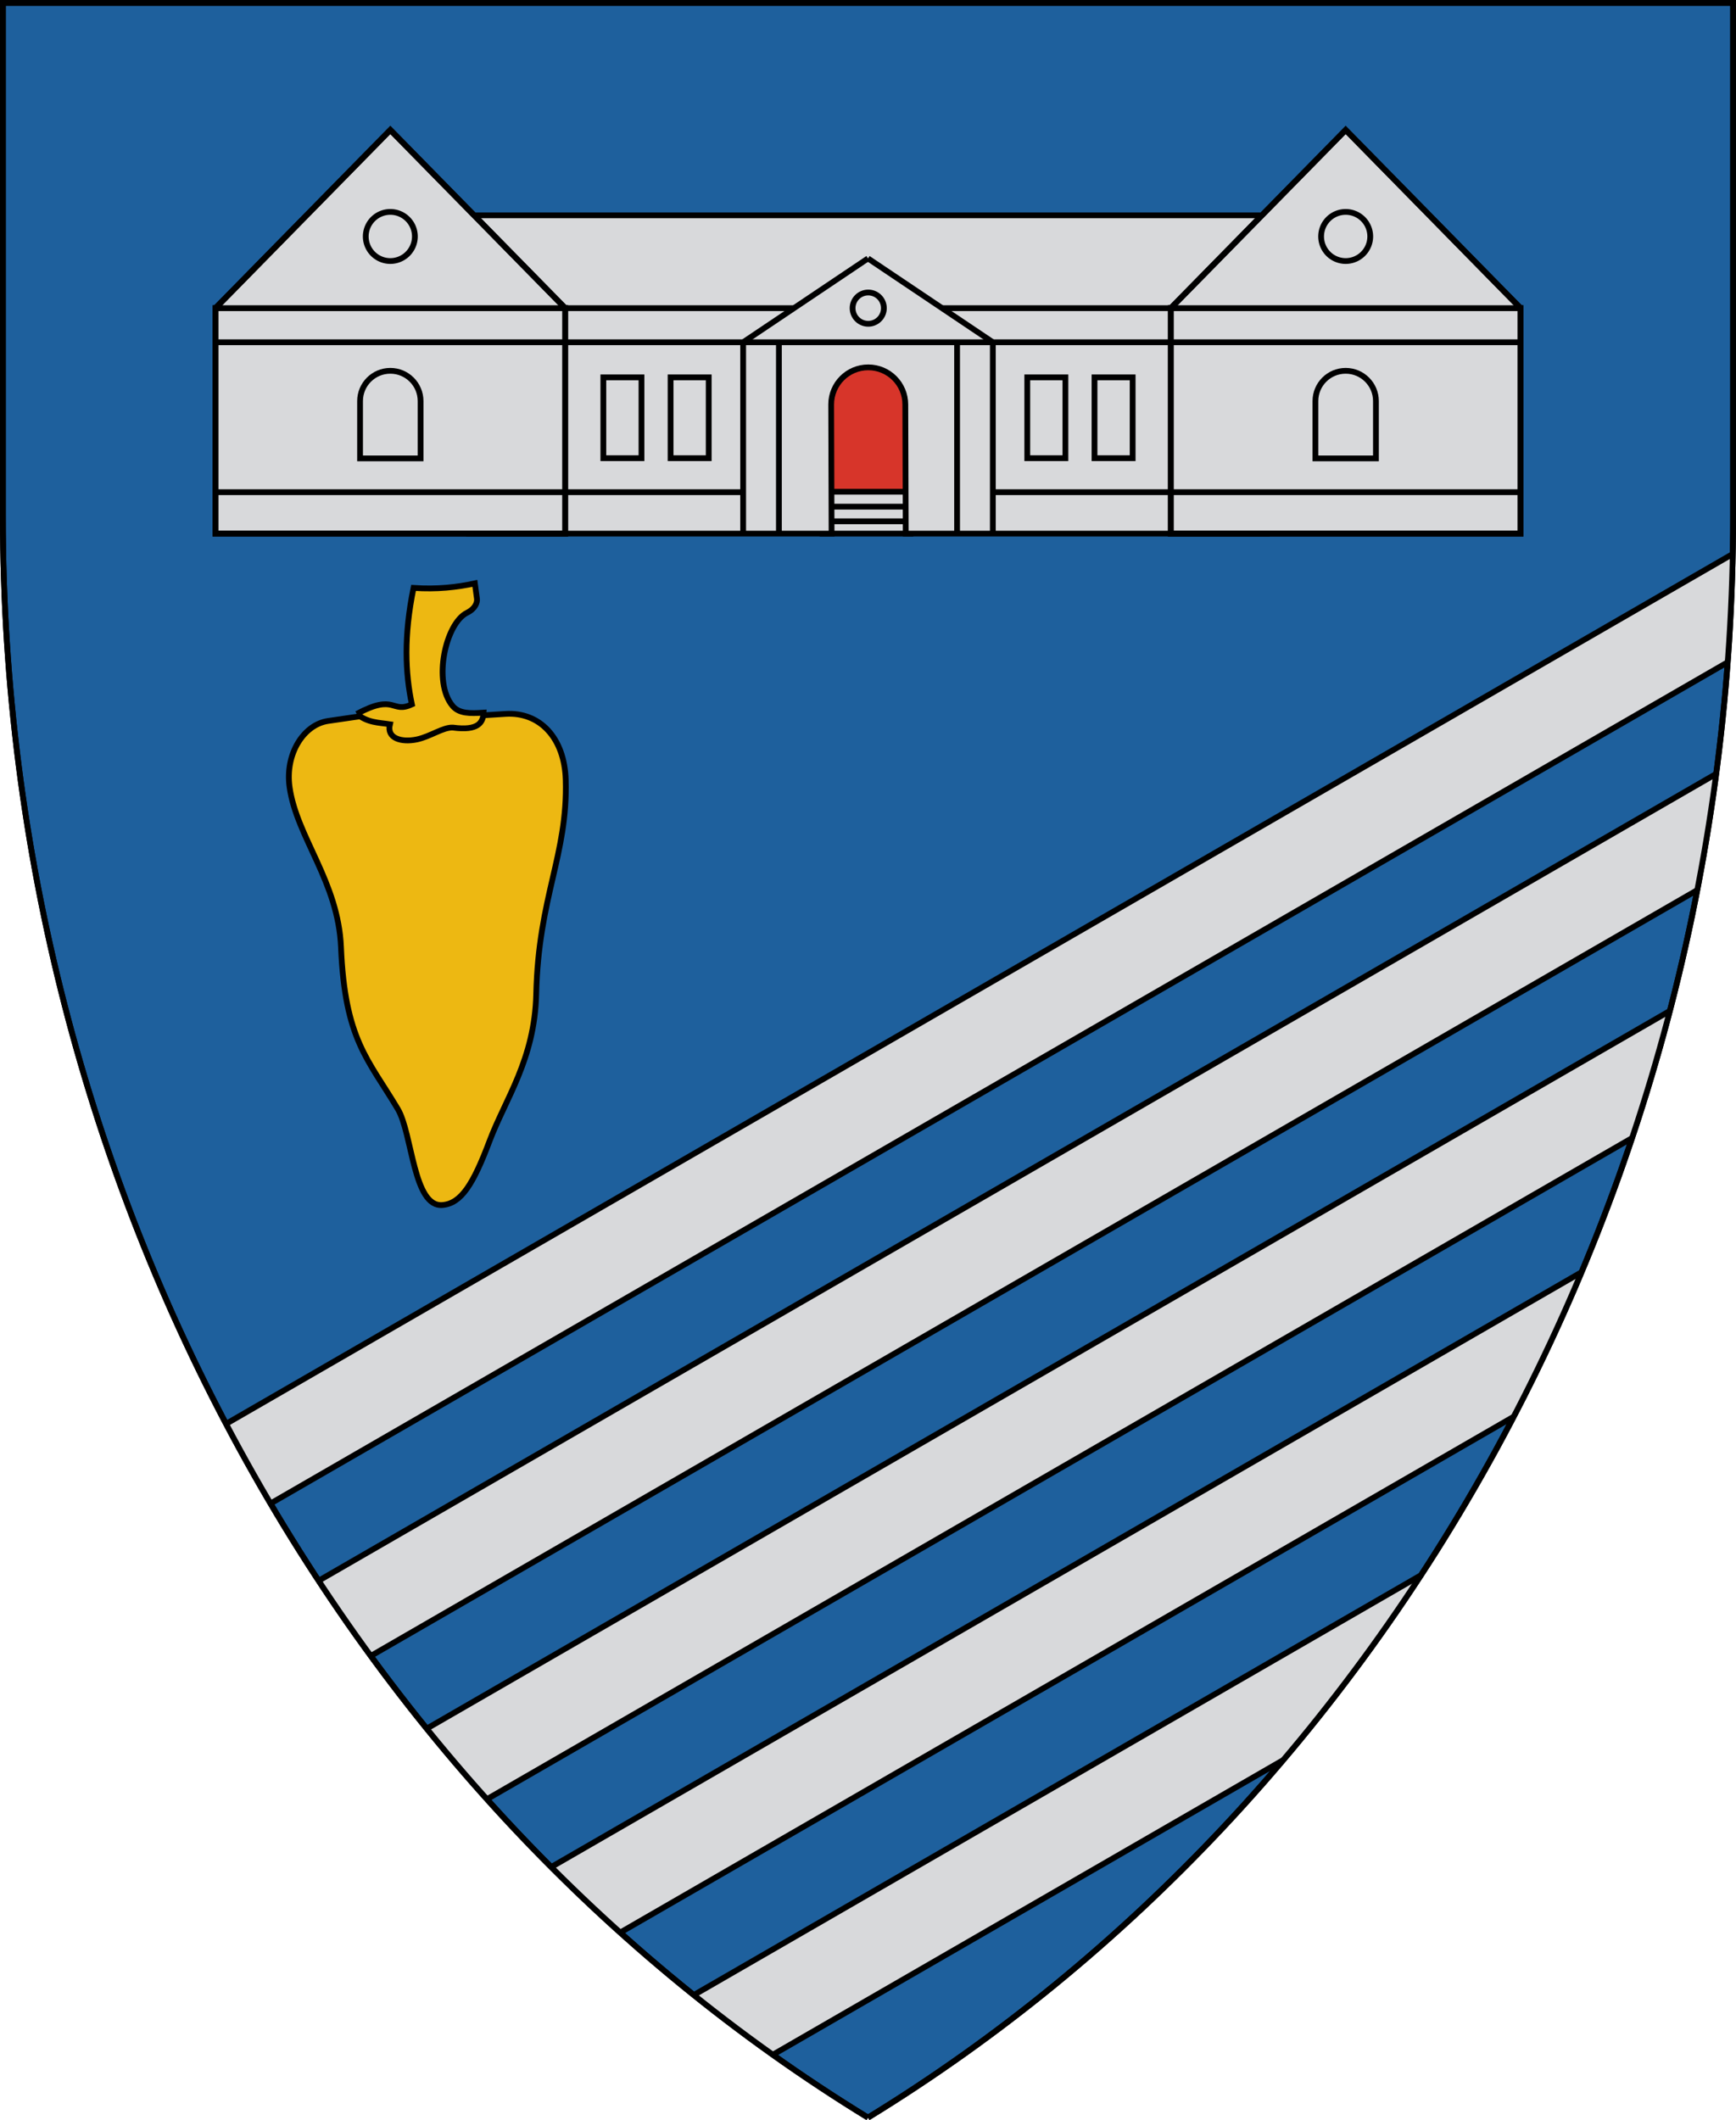
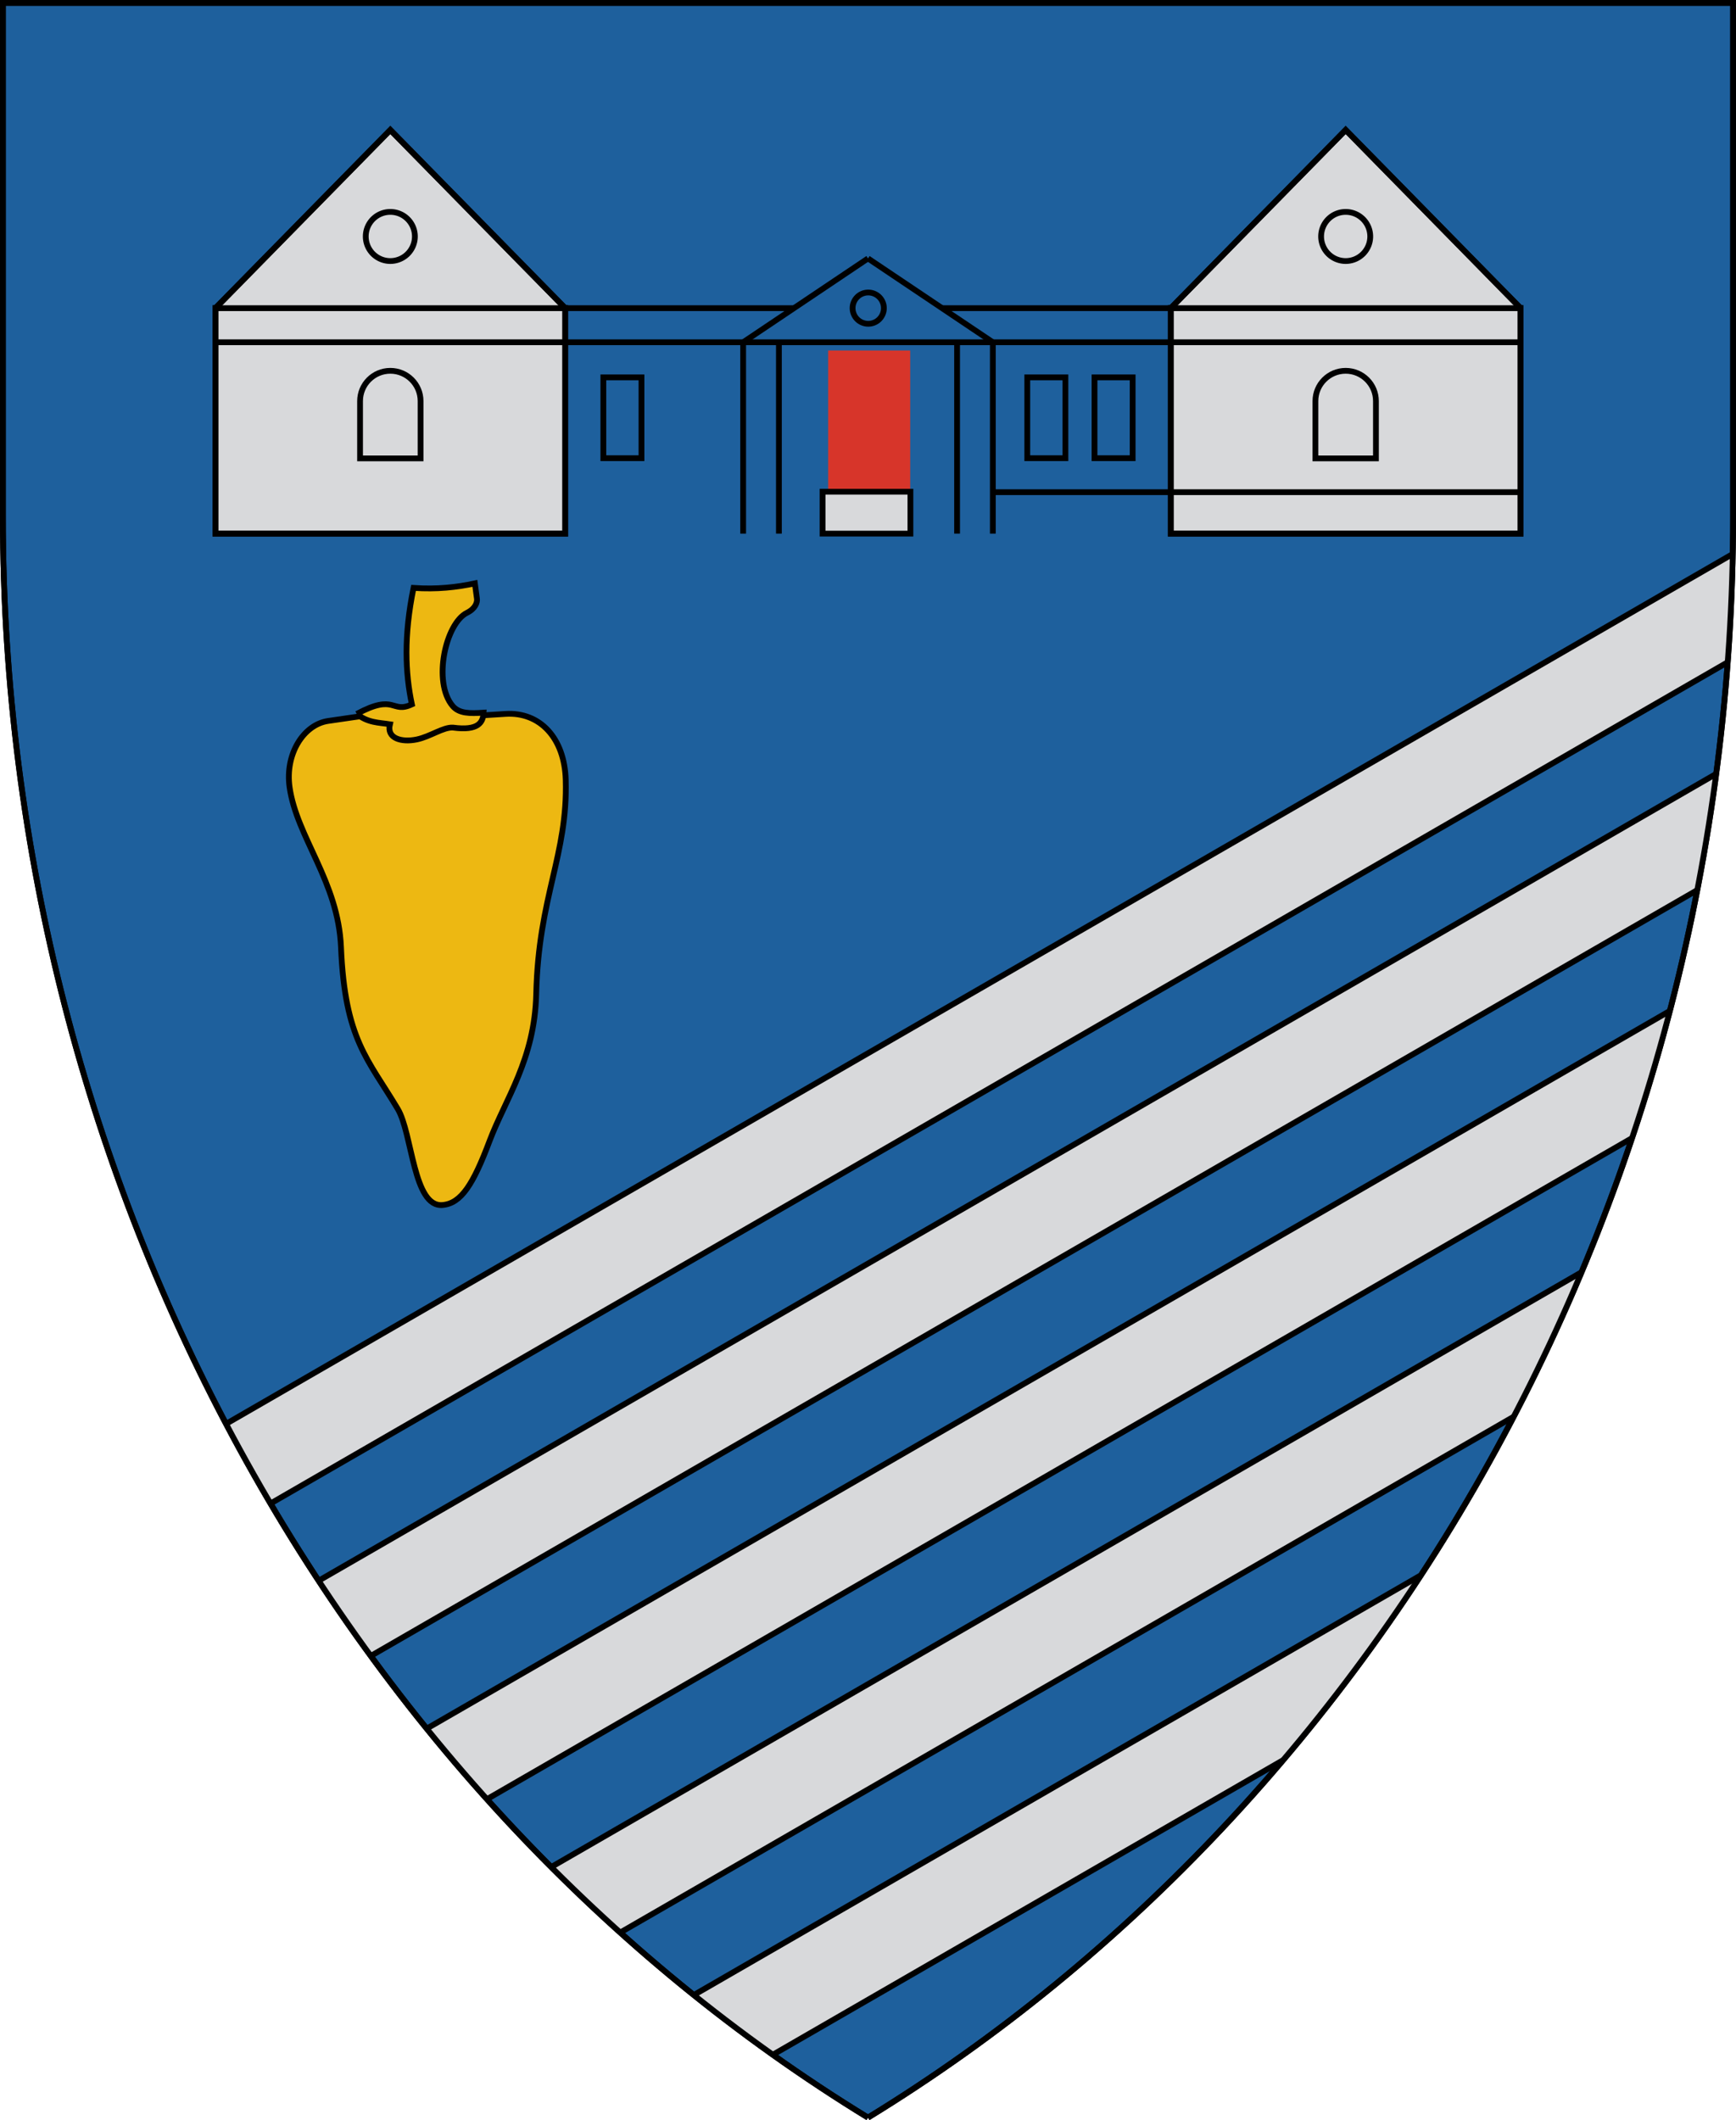
<svg xmlns="http://www.w3.org/2000/svg" xmlns:ns1="http://www.inkscape.org/namespaces/inkscape" xmlns:ns2="http://sodipodi.sourceforge.net/DTD/sodipodi-0.dtd" id="svg4136" version="1.1" ns1:version="0.91 r13725" width="601.109" height="734.097" viewBox="0 0 601.109 734.097" ns2:docname="HUN Cece Címer.svg">
  <ns2:namedview pagecolor="#ffffff" bordercolor="#666666" borderopacity="1" objecttolerance="10" gridtolerance="10" guidetolerance="10" ns1:pageopacity="0" ns1:pageshadow="2" ns1:window-width="1280" ns1:window-height="971" id="namedview4138" showgrid="false" showborder="true" showguides="true" ns1:guide-bbox="true" ns1:zoom="0.6159147" ns1:cx="584.34717" ns1:cy="306.09638" ns1:window-x="-8" ns1:window-y="-8" ns1:window-maximized="1" ns1:current-layer="layer1" ns1:object-paths="true" ns1:snap-intersection-paths="true" ns1:object-nodes="true" ns1:snap-smooth-nodes="true" ns1:snap-bbox="true" ns1:bbox-paths="true" ns1:bbox-nodes="true" ns1:snap-bbox-edge-midpoints="true" ns1:snap-bbox-midpoints="true" ns1:snap-midpoints="true" ns1:snap-object-midpoints="true" ns1:snap-center="true" ns1:snap-global="false" fit-margin-top="0" fit-margin-left="0" fit-margin-right="0" fit-margin-bottom="0">
    <ns2:guide position="2801.486,736.48" orientation="1,0" id="guide4148" />
  </ns2:namedview>
  <defs id="defs4140">
    <clipPath id="clipPath4282" clipPathUnits="userSpaceOnUse">
      <path ns1:connector-curvature="0" style="color:#000000;clip-rule:nonzero;display:inline;overflow:visible;visibility:visible;opacity:1;isolation:auto;mix-blend-mode:normal;color-interpolation:sRGB;color-interpolation-filters:linearRGB;solid-color:#000000;solid-opacity:1;fill:none;fill-opacity:1;fill-rule:nonzero;stroke:#ff00ff;stroke-width:1;stroke-linecap:butt;stroke-linejoin:miter;stroke-miterlimit:4;stroke-dasharray:none;stroke-dashoffset:0;stroke-opacity:1;color-rendering:auto;image-rendering:auto;shape-rendering:auto;text-rendering:auto;enable-background:accumulate" d="m -1482.08,-165.002 a 837.552,853.658 0 0 0 -209.213,27.717 l 209.213,825.941 0,0 209.107,-825.523 a 837.552,853.658 0 0 0 -209.109,-28.135 z" id="path4284" />
    </clipPath>
    <clipPath id="clipPath4820" clipPathUnits="userSpaceOnUse">
      <path ns2:nodetypes="scscs" ns1:connector-curvature="0" id="path4822" d="m -1004.465,815.07 c 0,7.741 -6.276,14.017 -14.017,14.017 -7.742,-8e-5 -14.376,-5.989 -14.376,-13.73 0,-6.235 9.863,-13.587 14.376,-13.587 5.087,0 14.017,7.065 14.017,13.3 z" style="color:#000000;clip-rule:nonzero;display:inline;overflow:visible;visibility:visible;opacity:1;isolation:auto;mix-blend-mode:normal;color-interpolation:sRGB;color-interpolation-filters:linearRGB;solid-color:#000000;solid-opacity:1;fill:none;fill-opacity:1;fill-rule:nonzero;stroke:#ff00ff;stroke-width:0.3;stroke-linecap:butt;stroke-linejoin:miter;stroke-miterlimit:4;stroke-dasharray:none;stroke-dashoffset:0;stroke-opacity:1;color-rendering:auto;image-rendering:auto;shape-rendering:auto;text-rendering:auto;enable-background:accumulate" />
    </clipPath>
    <clipPath clipPathUnits="userSpaceOnUse" id="clipPath5483">
      <path ns1:transform-center-y="436.78558" ns1:transform-center-x="-149.77725" ns2:nodetypes="csccsc" ns1:connector-curvature="0" id="path5485" d="m -1767.641,1141.969 c 180.842,-110.709 299.554,-321.756 299.554,-554.46 l 0,-177.784 -599.109,0 0,177.784 c 0,232.704 118.712,443.751 299.554,554.46" style="fill:none;fill-opacity:1;stroke:#ff00ff;stroke-width:1;stroke-linecap:butt;stroke-linejoin:miter;stroke-miterlimit:4;stroke-dasharray:none;stroke-dashoffset:0;stroke-opacity:1" />
    </clipPath>
  </defs>
  <g ns1:groupmode="layer" id="layer1" ns1:label="RASZTER" transform="translate(2068.195,-408.725)" style="display:inline" />
  <g ns1:groupmode="layer" id="layer2" ns1:label="rajz" transform="translate(2068.195,-408.725)">
    <path style="fill:none;fill-opacity:1;stroke:#ff00ff;stroke-width:0.5;stroke-linecap:butt;stroke-linejoin:round;stroke-miterlimit:4;stroke-dasharray:none;stroke-dashoffset:0;stroke-opacity:1" d="m 47.281,304.446 53.74,-44.548" id="path4619" ns1:connector-curvature="0" />
    <g id="g5610">
      <path ns1:transform-center-y="436.78558" ns1:transform-center-x="-149.77725" ns2:nodetypes="csccsc" ns1:connector-curvature="0" id="path5420" d="m -1767.641,1141.969 c 180.842,-110.709 299.554,-321.756 299.554,-554.46 l 0,-177.784 -599.109,0 0,177.784 c 0,232.704 118.712,443.751 299.554,554.46" style="fill:#1e609d;fill-opacity:1;stroke:#000000;stroke-width:2;stroke-linecap:butt;stroke-linejoin:miter;stroke-miterlimit:4;stroke-dasharray:none;stroke-dashoffset:0;stroke-opacity:1" />
      <g style="fill:#d8d9db;fill-opacity:1;stroke:#000000;stroke-width:2;stroke-miterlimit:4;stroke-dasharray:none" clip-path="url(#clipPath5483)" id="g5474">
        <path id="rect5422" d="m -1451.611,590.96 15.793,27.355 -595.899,344.042 -15.793,-27.355 z" style="color:#000000;clip-rule:nonzero;display:inline;overflow:visible;visibility:visible;opacity:1;isolation:auto;mix-blend-mode:normal;color-interpolation:sRGB;color-interpolation-filters:linearRGB;solid-color:#000000;solid-opacity:1;fill:#d8d9db;fill-opacity:1;fill-rule:nonzero;stroke:#000000;stroke-width:2;stroke-linecap:butt;stroke-linejoin:miter;stroke-miterlimit:4;stroke-dasharray:none;stroke-dashoffset:0;stroke-opacity:1;color-rendering:auto;image-rendering:auto;shape-rendering:auto;text-rendering:auto;enable-background:accumulate" ns1:connector-curvature="0" />
        <path ns1:connector-curvature="0" style="color:#000000;clip-rule:nonzero;display:inline;overflow:visible;visibility:visible;opacity:1;isolation:auto;mix-blend-mode:normal;color-interpolation:sRGB;color-interpolation-filters:linearRGB;solid-color:#000000;solid-opacity:1;fill:#d8d9db;fill-opacity:1;fill-rule:nonzero;stroke:#000000;stroke-width:2;stroke-linecap:butt;stroke-linejoin:miter;stroke-miterlimit:4;stroke-dasharray:none;stroke-dashoffset:0;stroke-opacity:1;color-rendering:auto;image-rendering:auto;shape-rendering:auto;text-rendering:auto;enable-background:accumulate" d="m -1331.611,812.96 15.793,27.355 -595.899,344.042 -15.793,-27.355 z" id="path5425" />
        <path ns1:connector-curvature="0" style="color:#000000;clip-rule:nonzero;display:inline;overflow:visible;visibility:visible;opacity:1;isolation:auto;mix-blend-mode:normal;color-interpolation:sRGB;color-interpolation-filters:linearRGB;solid-color:#000000;solid-opacity:1;fill:#d8d9db;fill-opacity:1;fill-rule:nonzero;stroke:#000000;stroke-width:2;stroke-linecap:butt;stroke-linejoin:miter;stroke-miterlimit:4;stroke-dasharray:none;stroke-dashoffset:0;stroke-opacity:1;color-rendering:auto;image-rendering:auto;shape-rendering:auto;text-rendering:auto;enable-background:accumulate" d="m -1361.611,757.46 c 0,0 15.793,27.355 15.793,27.355 0,0 -595.899,344.042 -595.899,344.042 0,0 -15.793,-27.355 -15.793,-27.355 0,0 595.899,-344.042 595.899,-344.042" id="path5446" />
        <path ns1:connector-curvature="0" style="color:#000000;clip-rule:nonzero;display:inline;overflow:visible;visibility:visible;opacity:1;isolation:auto;mix-blend-mode:normal;color-interpolation:sRGB;color-interpolation-filters:linearRGB;solid-color:#000000;solid-opacity:1;fill:#d8d9db;fill-opacity:1;fill-rule:nonzero;stroke:#000000;stroke-width:2;stroke-linecap:butt;stroke-linejoin:miter;stroke-miterlimit:4;stroke-dasharray:none;stroke-dashoffset:0;stroke-opacity:1;color-rendering:auto;image-rendering:auto;shape-rendering:auto;text-rendering:auto;enable-background:accumulate" d="m -1391.611,701.96 c 0,0 15.793,27.355 15.793,27.355 0,0 -595.899,344.042 -595.899,344.042 0,0 -15.793,-27.355 -15.793,-27.355 0,0 595.899,-344.042 595.899,-344.042" id="path5448" />
        <path ns1:connector-curvature="0" style="color:#000000;clip-rule:nonzero;display:inline;overflow:visible;visibility:visible;opacity:1;isolation:auto;mix-blend-mode:normal;color-interpolation:sRGB;color-interpolation-filters:linearRGB;solid-color:#000000;solid-opacity:1;fill:#d8d9db;fill-opacity:1;fill-rule:nonzero;stroke:#000000;stroke-width:2;stroke-linecap:butt;stroke-linejoin:miter;stroke-miterlimit:4;stroke-dasharray:none;stroke-dashoffset:0;stroke-opacity:1;color-rendering:auto;image-rendering:auto;shape-rendering:auto;text-rendering:auto;enable-background:accumulate" d="m -1421.611,646.46 c 0,0 15.793,27.355 15.793,27.355 0,0 -595.899,344.042 -595.899,344.042 0,0 -15.793,-27.355 -15.793,-27.355 0,0 595.899,-344.042 595.899,-344.042" id="path5450" />
      </g>
      <path style="fill:none;fill-opacity:1;stroke:#000000;stroke-width:2;stroke-linecap:butt;stroke-linejoin:miter;stroke-miterlimit:4;stroke-dasharray:none;stroke-dashoffset:0;stroke-opacity:1" d="m -1767.641,1141.969 c 180.842,-110.709 299.554,-321.756 299.554,-554.46 l 0,-177.784 -599.109,0 0,177.784 c 0,232.704 118.712,443.751 299.554,554.46" id="path5528" ns1:connector-curvature="0" ns2:nodetypes="csccsc" ns1:transform-center-x="-149.77725" ns1:transform-center-y="436.78558" />
      <g transform="translate(-680,200)" id="g5568">
        <rect style="color:#000000;clip-rule:nonzero;display:inline;overflow:visible;visibility:visible;opacity:1;isolation:auto;mix-blend-mode:normal;color-interpolation:sRGB;color-interpolation-filters:linearRGB;solid-color:#000000;solid-opacity:1;fill:#d7352a;fill-opacity:1;fill-rule:nonzero;stroke:none;stroke-width:0.3;stroke-linecap:butt;stroke-linejoin:miter;stroke-miterlimit:4;stroke-dasharray:none;stroke-dashoffset:0;stroke-opacity:1;color-rendering:auto;image-rendering:auto;shape-rendering:auto;text-rendering:auto;enable-background:accumulate" id="rect5566" width="28.413" height="55.608" x="-1101.441" y="330.088" />
        <rect style="color:#000000;clip-rule:nonzero;display:inline;overflow:visible;visibility:visible;opacity:1;isolation:auto;mix-blend-mode:normal;color-interpolation:sRGB;color-interpolation-filters:linearRGB;solid-color:#000000;solid-opacity:1;fill:#d8d9db;fill-opacity:1;fill-rule:nonzero;stroke:#000000;stroke-width:2;stroke-linecap:butt;stroke-linejoin:miter;stroke-miterlimit:4;stroke-dasharray:none;stroke-dashoffset:0;stroke-opacity:1;color-rendering:auto;image-rendering:auto;shape-rendering:auto;text-rendering:auto;enable-background:accumulate" id="rect5522" width="30.415" height="14.511" x="-1103.37" y="378.985" />
-         <path style="fill:none;fill-opacity:1;stroke:#000000;stroke-width:2;stroke-linecap:butt;stroke-linejoin:miter;stroke-miterlimit:4;stroke-dasharray:none;stroke-dashoffset:0;stroke-opacity:1" d="m -1103.37,384.16 30.415,0" id="path5524" ns1:connector-curvature="0" />
-         <path style="fill:none;fill-opacity:1;stroke:#000000;stroke-width:2;stroke-linecap:butt;stroke-linejoin:miter;stroke-miterlimit:4;stroke-dasharray:none;stroke-dashoffset:0;stroke-opacity:1" d="m -1103.37,389.234 30.415,0" id="path5526" ns1:connector-curvature="0" />
-         <path ns1:connector-curvature="0" style="fill:#d8d9db;fill-opacity:1;stroke:#000000;stroke-width:2;stroke-linecap:butt;stroke-linejoin:miter;stroke-miterlimit:4;stroke-dasharray:none;stroke-dashoffset:0;stroke-opacity:1" d="m 699.766,-28.564 -1.746,110.215 125.525,0 -0.143,-44.734 c 0,-7.089 5.747,-12.836 12.836,-12.836 7.089,10e-6 12.836,5.747 12.836,12.836 l 0.143,44.734 125.072,0 -1.746,-110.215 -136.389,0 -136.389,0 z" transform="translate(-1923.796,311.847)" id="path5493" />
        <rect style="color:#000000;clip-rule:nonzero;display:inline;overflow:visible;visibility:visible;opacity:1;isolation:auto;mix-blend-mode:normal;color-interpolation:sRGB;color-interpolation-filters:linearRGB;solid-color:#000000;solid-opacity:1;fill:#d8d9db;fill-opacity:1;fill-rule:nonzero;stroke:#000000;stroke-width:2;stroke-linecap:butt;stroke-linejoin:miter;stroke-miterlimit:4;stroke-dasharray:none;stroke-dashoffset:0;stroke-opacity:1;color-rendering:auto;image-rendering:auto;shape-rendering:auto;text-rendering:auto;enable-background:accumulate" id="rect5487" width="121.12" height="78.068" x="-1313.602" y="315.429" ns1:transform-center-x="165.40095" ns1:transform-center-y="113.05982" />
        <path style="fill:#d8d9db;fill-opacity:1;stroke:#000000;stroke-width:2;stroke-linecap:butt;stroke-linejoin:miter;stroke-miterlimit:4;stroke-dasharray:none;stroke-dashoffset:0;stroke-opacity:1" d="m -1313.602,315.429 60.56,-61.708 60.56,61.708" id="path5491" ns1:connector-curvature="0" ns1:transform-center-x="165.40099" ns1:transform-center-y="43.171688" />
        <path style="fill:none;fill-opacity:1;stroke:#000000;stroke-width:2;stroke-linecap:butt;stroke-linejoin:miter;stroke-miterlimit:4;stroke-dasharray:none;stroke-dashoffset:0;stroke-opacity:1" d="m -1130.869,393.497 0,-66.264 43.228,-29.022" id="path5495" ns1:connector-curvature="0" ns1:transform-center-x="21.614192" ns1:transform-center-y="104.45107" />
        <path style="fill:none;fill-opacity:1;stroke:#000000;stroke-width:2;stroke-linecap:butt;stroke-linejoin:miter;stroke-miterlimit:4;stroke-dasharray:none;stroke-dashoffset:0;stroke-opacity:1" d="m -1313.602,327.233 182.733,0 43.228,0" id="path5497" ns1:connector-curvature="0" ns1:transform-center-x="112.98059" ns1:transform-center-y="85.830164" />
        <path style="fill:none;fill-opacity:1;stroke:#000000;stroke-width:2;stroke-linecap:butt;stroke-linejoin:miter;stroke-miterlimit:4;stroke-dasharray:none;stroke-dashoffset:0;stroke-opacity:1" d="m -1192.482,315.429 79.195,0" id="path5499" ns1:connector-curvature="0" ns1:transform-center-x="65.243243" ns1:transform-center-y="74.025794" />
        <path style="fill:none;fill-opacity:1;stroke:#000000;stroke-width:2;stroke-linecap:butt;stroke-linejoin:miter;stroke-miterlimit:4;stroke-dasharray:none;stroke-dashoffset:0;stroke-opacity:1" d="m -1118.489,327.233 0,66.264" id="path5501" ns1:connector-curvature="0" ns1:transform-center-x="30.848442" ns1:transform-center-y="118.962" />
-         <path style="fill:none;fill-opacity:1;stroke:#000000;stroke-width:2;stroke-linecap:butt;stroke-linejoin:miter;stroke-miterlimit:4;stroke-dasharray:none;stroke-dashoffset:0;stroke-opacity:1" d="m -1313.602,379.146 182.733,0" id="path5503" ns1:connector-curvature="0" ns1:transform-center-x="134.59474" ns1:transform-center-y="137.74309" />
        <path style="color:#000000;clip-rule:nonzero;display:inline;overflow:visible;visibility:visible;opacity:1;isolation:auto;mix-blend-mode:normal;color-interpolation:sRGB;color-interpolation-filters:linearRGB;solid-color:#000000;solid-opacity:1;fill:none;fill-opacity:1;fill-rule:nonzero;stroke:#000000;stroke-width:2;stroke-linecap:butt;stroke-linejoin:miter;stroke-miterlimit:4;stroke-dasharray:none;stroke-dashoffset:0;stroke-opacity:1;color-rendering:auto;image-rendering:auto;shape-rendering:auto;text-rendering:auto;enable-background:accumulate" d="m -1244.537,290.603 a 8.505,8.505 0 0 1 -8.505,8.505 8.505,8.505 0 0 1 -8.505,-8.505 8.505,8.505 0 0 1 8.505,-8.505 8.505,8.505 0 0 1 8.505,8.505 z" id="path5505" ns1:connector-curvature="0" ns1:transform-center-x="165.40114" ns1:transform-center-y="49.200198" />
        <path style="fill:none;fill-opacity:1;stroke:#000000;stroke-width:2;stroke-linecap:butt;stroke-linejoin:miter;stroke-miterlimit:4;stroke-dasharray:none;stroke-dashoffset:0;stroke-opacity:1" d="m -1253.042,367.45 -10.478,0 0,-19.852 c 0,-5.787 4.691,-10.477 10.477,-10.478 5.787,1e-5 10.478,4.691 10.478,10.478 l 0,19.852 -10.477,0" id="path5510" ns1:connector-curvature="0" ns2:nodetypes="ccccccc" ns1:transform-center-x="165.40129" ns1:transform-center-y="110.88267" />
        <rect style="color:#000000;clip-rule:nonzero;display:inline;overflow:visible;visibility:visible;opacity:1;isolation:auto;mix-blend-mode:normal;color-interpolation:sRGB;color-interpolation-filters:linearRGB;solid-color:#000000;solid-opacity:1;fill:none;fill-opacity:1;fill-rule:nonzero;stroke:#000000;stroke-width:2;stroke-linecap:butt;stroke-linejoin:miter;stroke-miterlimit:4;stroke-dasharray:none;stroke-dashoffset:0;stroke-opacity:1;color-rendering:auto;image-rendering:auto;shape-rendering:auto;text-rendering:auto;enable-background:accumulate" id="rect5514" width="13.203" height="27.984" x="-1179.279" y="339.394" ns1:transform-center-x="85.036753" ns1:transform-center-y="111.98352" />
-         <rect y="339.394" x="-1155.997" height="27.984" width="13.203" id="rect5516" style="color:#000000;clip-rule:nonzero;display:inline;overflow:visible;visibility:visible;opacity:1;isolation:auto;mix-blend-mode:normal;color-interpolation:sRGB;color-interpolation-filters:linearRGB;solid-color:#000000;solid-opacity:1;fill:none;fill-opacity:1;fill-rule:nonzero;stroke:#000000;stroke-width:2;stroke-linecap:butt;stroke-linejoin:miter;stroke-miterlimit:4;stroke-dasharray:none;stroke-dashoffset:0;stroke-opacity:1;color-rendering:auto;image-rendering:auto;shape-rendering:auto;text-rendering:auto;enable-background:accumulate" ns1:transform-center-x="61.754526" ns1:transform-center-y="111.98352" />
        <path ns1:connector-curvature="0" id="path5530" d="m -1313.602,315.429 60.56,-61.708 60.56,61.708" style="fill:none;fill-opacity:1;stroke:#000000;stroke-width:2;stroke-linecap:butt;stroke-linejoin:miter;stroke-miterlimit:4;stroke-dasharray:none;stroke-dashoffset:0;stroke-opacity:1" ns1:transform-center-x="165.40099" ns1:transform-center-y="43.171688" />
        <rect y="315.429" x="-1313.602" height="78.068" width="121.12" id="rect5532" style="color:#000000;clip-rule:nonzero;display:inline;overflow:visible;visibility:visible;opacity:1;isolation:auto;mix-blend-mode:normal;color-interpolation:sRGB;color-interpolation-filters:linearRGB;solid-color:#000000;solid-opacity:1;fill:none;fill-opacity:1;fill-rule:nonzero;stroke:#000000;stroke-width:2;stroke-linecap:butt;stroke-linejoin:miter;stroke-miterlimit:4;stroke-dasharray:none;stroke-dashoffset:0;stroke-opacity:1;color-rendering:auto;image-rendering:auto;shape-rendering:auto;text-rendering:auto;enable-background:accumulate" ns1:transform-center-x="165.40095" ns1:transform-center-y="113.05982" />
        <rect ns1:transform-center-y="113.05982" ns1:transform-center-x="-165.40094" y="315.429" x="861.68" height="78.068" width="121.12" id="rect5536" style="color:#000000;clip-rule:nonzero;display:inline;overflow:visible;visibility:visible;opacity:1;isolation:auto;mix-blend-mode:normal;color-interpolation:sRGB;color-interpolation-filters:linearRGB;solid-color:#000000;solid-opacity:1;fill:#d8d9db;fill-opacity:1;fill-rule:nonzero;stroke:#000000;stroke-width:2;stroke-linecap:butt;stroke-linejoin:miter;stroke-miterlimit:4;stroke-dasharray:none;stroke-dashoffset:0;stroke-opacity:1;color-rendering:auto;image-rendering:auto;shape-rendering:auto;text-rendering:auto;enable-background:accumulate" transform="scale(-1,1)" />
        <path ns1:transform-center-y="43.171688" ns1:transform-center-x="-165.40099" ns1:connector-curvature="0" id="path5538" d="m -861.68,315.429 -60.56,-61.708 -60.56,61.708" style="fill:#d8d9db;fill-opacity:1;stroke:#000000;stroke-width:2;stroke-linecap:butt;stroke-linejoin:miter;stroke-miterlimit:4;stroke-dasharray:none;stroke-dashoffset:0;stroke-opacity:1" />
        <path ns1:transform-center-y="104.45107" ns1:transform-center-x="-21.614204" ns1:connector-curvature="0" id="path5540" d="m -1044.413,393.497 0,-66.264 -43.228,-29.022" style="fill:none;fill-opacity:1;stroke:#000000;stroke-width:2;stroke-linecap:butt;stroke-linejoin:miter;stroke-miterlimit:4;stroke-dasharray:none;stroke-dashoffset:0;stroke-opacity:1" />
        <path ns1:transform-center-y="85.830164" ns1:transform-center-x="-112.9806" ns1:connector-curvature="0" id="path5542" d="m -861.68,327.233 -182.733,0 -43.228,0" style="fill:none;fill-opacity:1;stroke:#000000;stroke-width:2;stroke-linecap:butt;stroke-linejoin:miter;stroke-miterlimit:4;stroke-dasharray:none;stroke-dashoffset:0;stroke-opacity:1" />
        <path ns1:transform-center-y="74.025794" ns1:transform-center-x="-65.24325" ns1:connector-curvature="0" id="path5544" d="m -982.8,315.429 -79.195,0" style="fill:none;fill-opacity:1;stroke:#000000;stroke-width:2;stroke-linecap:butt;stroke-linejoin:miter;stroke-miterlimit:4;stroke-dasharray:none;stroke-dashoffset:0;stroke-opacity:1" />
        <path ns1:transform-center-y="118.962" ns1:transform-center-x="-30.848454" ns1:connector-curvature="0" id="path5546" d="m -1056.793,327.233 0,66.264" style="fill:none;fill-opacity:1;stroke:#000000;stroke-width:2;stroke-linecap:butt;stroke-linejoin:miter;stroke-miterlimit:4;stroke-dasharray:none;stroke-dashoffset:0;stroke-opacity:1" />
        <path ns1:transform-center-y="137.74309" ns1:transform-center-x="-134.59475" ns1:connector-curvature="0" id="path5548" d="m -861.68,379.146 -182.733,0" style="fill:none;fill-opacity:1;stroke:#000000;stroke-width:2;stroke-linecap:butt;stroke-linejoin:miter;stroke-miterlimit:4;stroke-dasharray:none;stroke-dashoffset:0;stroke-opacity:1" />
        <path ns1:transform-center-y="49.200198" ns1:transform-center-x="-165.40114" ns1:connector-curvature="0" id="path5550" d="m -930.745,290.603 a 8.505,8.505 0 0 0 8.505,8.505 8.505,8.505 0 0 0 8.505,-8.505 8.505,8.505 0 0 0 -8.505,-8.505 8.505,8.505 0 0 0 -8.505,8.505 z" style="color:#000000;clip-rule:nonzero;display:inline;overflow:visible;visibility:visible;opacity:1;isolation:auto;mix-blend-mode:normal;color-interpolation:sRGB;color-interpolation-filters:linearRGB;solid-color:#000000;solid-opacity:1;fill:none;fill-opacity:1;fill-rule:nonzero;stroke:#000000;stroke-width:2;stroke-linecap:butt;stroke-linejoin:miter;stroke-miterlimit:4;stroke-dasharray:none;stroke-dashoffset:0;stroke-opacity:1;color-rendering:auto;image-rendering:auto;shape-rendering:auto;text-rendering:auto;enable-background:accumulate" />
        <path ns1:transform-center-y="110.88267" ns1:transform-center-x="-165.40129" ns2:nodetypes="ccccccc" ns1:connector-curvature="0" id="path5552" d="m -922.24,367.45 10.478,0 0,-19.852 c 0,-5.787 -4.691,-10.477 -10.477,-10.478 -5.787,1e-5 -10.478,4.691 -10.478,10.478 l 0,19.852 10.477,0" style="fill:none;fill-opacity:1;stroke:#000000;stroke-width:2;stroke-linecap:butt;stroke-linejoin:miter;stroke-miterlimit:4;stroke-dasharray:none;stroke-dashoffset:0;stroke-opacity:1" />
        <rect ns1:transform-center-y="111.98352" ns1:transform-center-x="-85.036744" y="339.394" x="996.003" height="27.984" width="13.203" id="rect5554" style="color:#000000;clip-rule:nonzero;display:inline;overflow:visible;visibility:visible;opacity:1;isolation:auto;mix-blend-mode:normal;color-interpolation:sRGB;color-interpolation-filters:linearRGB;solid-color:#000000;solid-opacity:1;fill:none;fill-opacity:1;fill-rule:nonzero;stroke:#000000;stroke-width:2;stroke-linecap:butt;stroke-linejoin:miter;stroke-miterlimit:4;stroke-dasharray:none;stroke-dashoffset:0;stroke-opacity:1;color-rendering:auto;image-rendering:auto;shape-rendering:auto;text-rendering:auto;enable-background:accumulate" transform="scale(-1,1)" />
        <rect ns1:transform-center-y="111.98352" ns1:transform-center-x="-61.754517" style="color:#000000;clip-rule:nonzero;display:inline;overflow:visible;visibility:visible;opacity:1;isolation:auto;mix-blend-mode:normal;color-interpolation:sRGB;color-interpolation-filters:linearRGB;solid-color:#000000;solid-opacity:1;fill:none;fill-opacity:1;fill-rule:nonzero;stroke:#000000;stroke-width:2;stroke-linecap:butt;stroke-linejoin:miter;stroke-miterlimit:4;stroke-dasharray:none;stroke-dashoffset:0;stroke-opacity:1;color-rendering:auto;image-rendering:auto;shape-rendering:auto;text-rendering:auto;enable-background:accumulate" id="rect5556" width="13.203" height="27.984" x="1019.285" y="339.394" transform="scale(-1,1)" />
        <path ns1:transform-center-y="43.171688" ns1:transform-center-x="-165.40099" style="fill:none;fill-opacity:1;stroke:#000000;stroke-width:2;stroke-linecap:butt;stroke-linejoin:miter;stroke-miterlimit:4;stroke-dasharray:none;stroke-dashoffset:0;stroke-opacity:1" d="m -861.68,315.429 -60.56,-61.708 -60.56,61.708" id="path5558" ns1:connector-curvature="0" />
        <rect ns1:transform-center-y="113.05982" ns1:transform-center-x="-165.40094" style="color:#000000;clip-rule:nonzero;display:inline;overflow:visible;visibility:visible;opacity:1;isolation:auto;mix-blend-mode:normal;color-interpolation:sRGB;color-interpolation-filters:linearRGB;solid-color:#000000;solid-opacity:1;fill:none;fill-opacity:1;fill-rule:nonzero;stroke:#000000;stroke-width:2;stroke-linecap:butt;stroke-linejoin:miter;stroke-miterlimit:4;stroke-dasharray:none;stroke-dashoffset:0;stroke-opacity:1;color-rendering:auto;image-rendering:auto;shape-rendering:auto;text-rendering:auto;enable-background:accumulate" id="rect5560" width="121.12" height="78.068" x="861.68" y="315.429" transform="scale(-1,1)" />
-         <path ns1:connector-curvature="0" id="path5518" d="m -1082.143,315.424 a 5.415,5.415 0 0 1 -5.415,5.415 5.415,5.415 0 0 1 -5.415,-5.415 5.415,5.415 0 0 1 5.415,-5.415 5.415,5.415 0 0 1 5.415,5.415 z" style="color:#000000;clip-rule:nonzero;display:inline;overflow:visible;visibility:visible;opacity:1;isolation:auto;mix-blend-mode:normal;color-interpolation:sRGB;color-interpolation-filters:linearRGB;solid-color:#000000;solid-opacity:1;fill:none;fill-opacity:1;fill-rule:nonzero;stroke:#000000;stroke-width:2;stroke-linecap:butt;stroke-linejoin:miter;stroke-miterlimit:4;stroke-dasharray:none;stroke-dashoffset:0;stroke-opacity:1;color-rendering:auto;image-rendering:auto;shape-rendering:auto;text-rendering:auto;enable-background:accumulate" />
+         <path ns1:connector-curvature="0" id="path5518" d="m -1082.143,315.424 a 5.415,5.415 0 0 1 -5.415,5.415 5.415,5.415 0 0 1 -5.415,-5.415 5.415,5.415 0 0 1 5.415,-5.415 5.415,5.415 0 0 1 5.415,5.415 " style="color:#000000;clip-rule:nonzero;display:inline;overflow:visible;visibility:visible;opacity:1;isolation:auto;mix-blend-mode:normal;color-interpolation:sRGB;color-interpolation-filters:linearRGB;solid-color:#000000;solid-opacity:1;fill:none;fill-opacity:1;fill-rule:nonzero;stroke:#000000;stroke-width:2;stroke-linecap:butt;stroke-linejoin:miter;stroke-miterlimit:4;stroke-dasharray:none;stroke-dashoffset:0;stroke-opacity:1;color-rendering:auto;image-rendering:auto;shape-rendering:auto;text-rendering:auto;enable-background:accumulate" />
      </g>
      <g transform="translate(-780,0)" id="g5606">
        <path style="fill:#edb812;fill-opacity:1;stroke:#000000;stroke-width:2;stroke-linecap:butt;stroke-linejoin:miter;stroke-miterlimit:4;stroke-dasharray:none;stroke-dashoffset:0;stroke-opacity:1" d="m -1174.568,658.362 c -8.532,1.243 -14.991,11.496 -13.353,22.962 2.477,17.34 16.846,32.644 17.802,55.393 1.346,32.053 9.36,38.727 19.653,56 5.104,8.565 5.342,34.146 15.506,33.262 6.463,-0.562 10.632,-7.178 16.269,-22.143 5.49,-14.574 15.639,-28.279 16.163,-50.903 0.785,-33.829 10.977,-48.115 10.217,-74.211 -0.423,-14.527 -8.996,-23.543 -20.837,-22.8 l -17.077,1.071 -22.675,-1.788 z" id="path5602" ns1:connector-curvature="0" ns2:nodetypes="sssssssssccs" />
        <path style="fill:#edb812;fill-opacity:1;stroke:#000000;stroke-width:2;stroke-linecap:butt;stroke-linejoin:miter;stroke-miterlimit:4;stroke-dasharray:none;stroke-dashoffset:0;stroke-opacity:1" d="m -1164.666,655.922 c 3.827,3.125 7.654,2.986 11.481,3.588 -1.22,4.897 4.007,6.365 9.317,5.255 4.639,-0.97 9.102,-4.282 12.496,-4.107 8.871,1.203 10.455,-1.827 10.62,-5.166 -4.812,0.332 -8.49,0.328 -10.726,-2.327 -6.978,-8.285 -2.432,-28.597 4.986,-32.258 2.94,-1.451 3.611,-3.643 3.444,-4.879 l -0.718,-5.31 c -6.253,1.353 -13.08,2.132 -21.239,1.579 -3.416,16.666 -2.879,29.38 -0.574,40.326 -7.188,3.357 -5.546,-3.959 -19.087,3.301 z" id="path5604" ns1:connector-curvature="0" ns2:nodetypes="ccsccssscccc" />
      </g>
    </g>
  </g>
</svg>